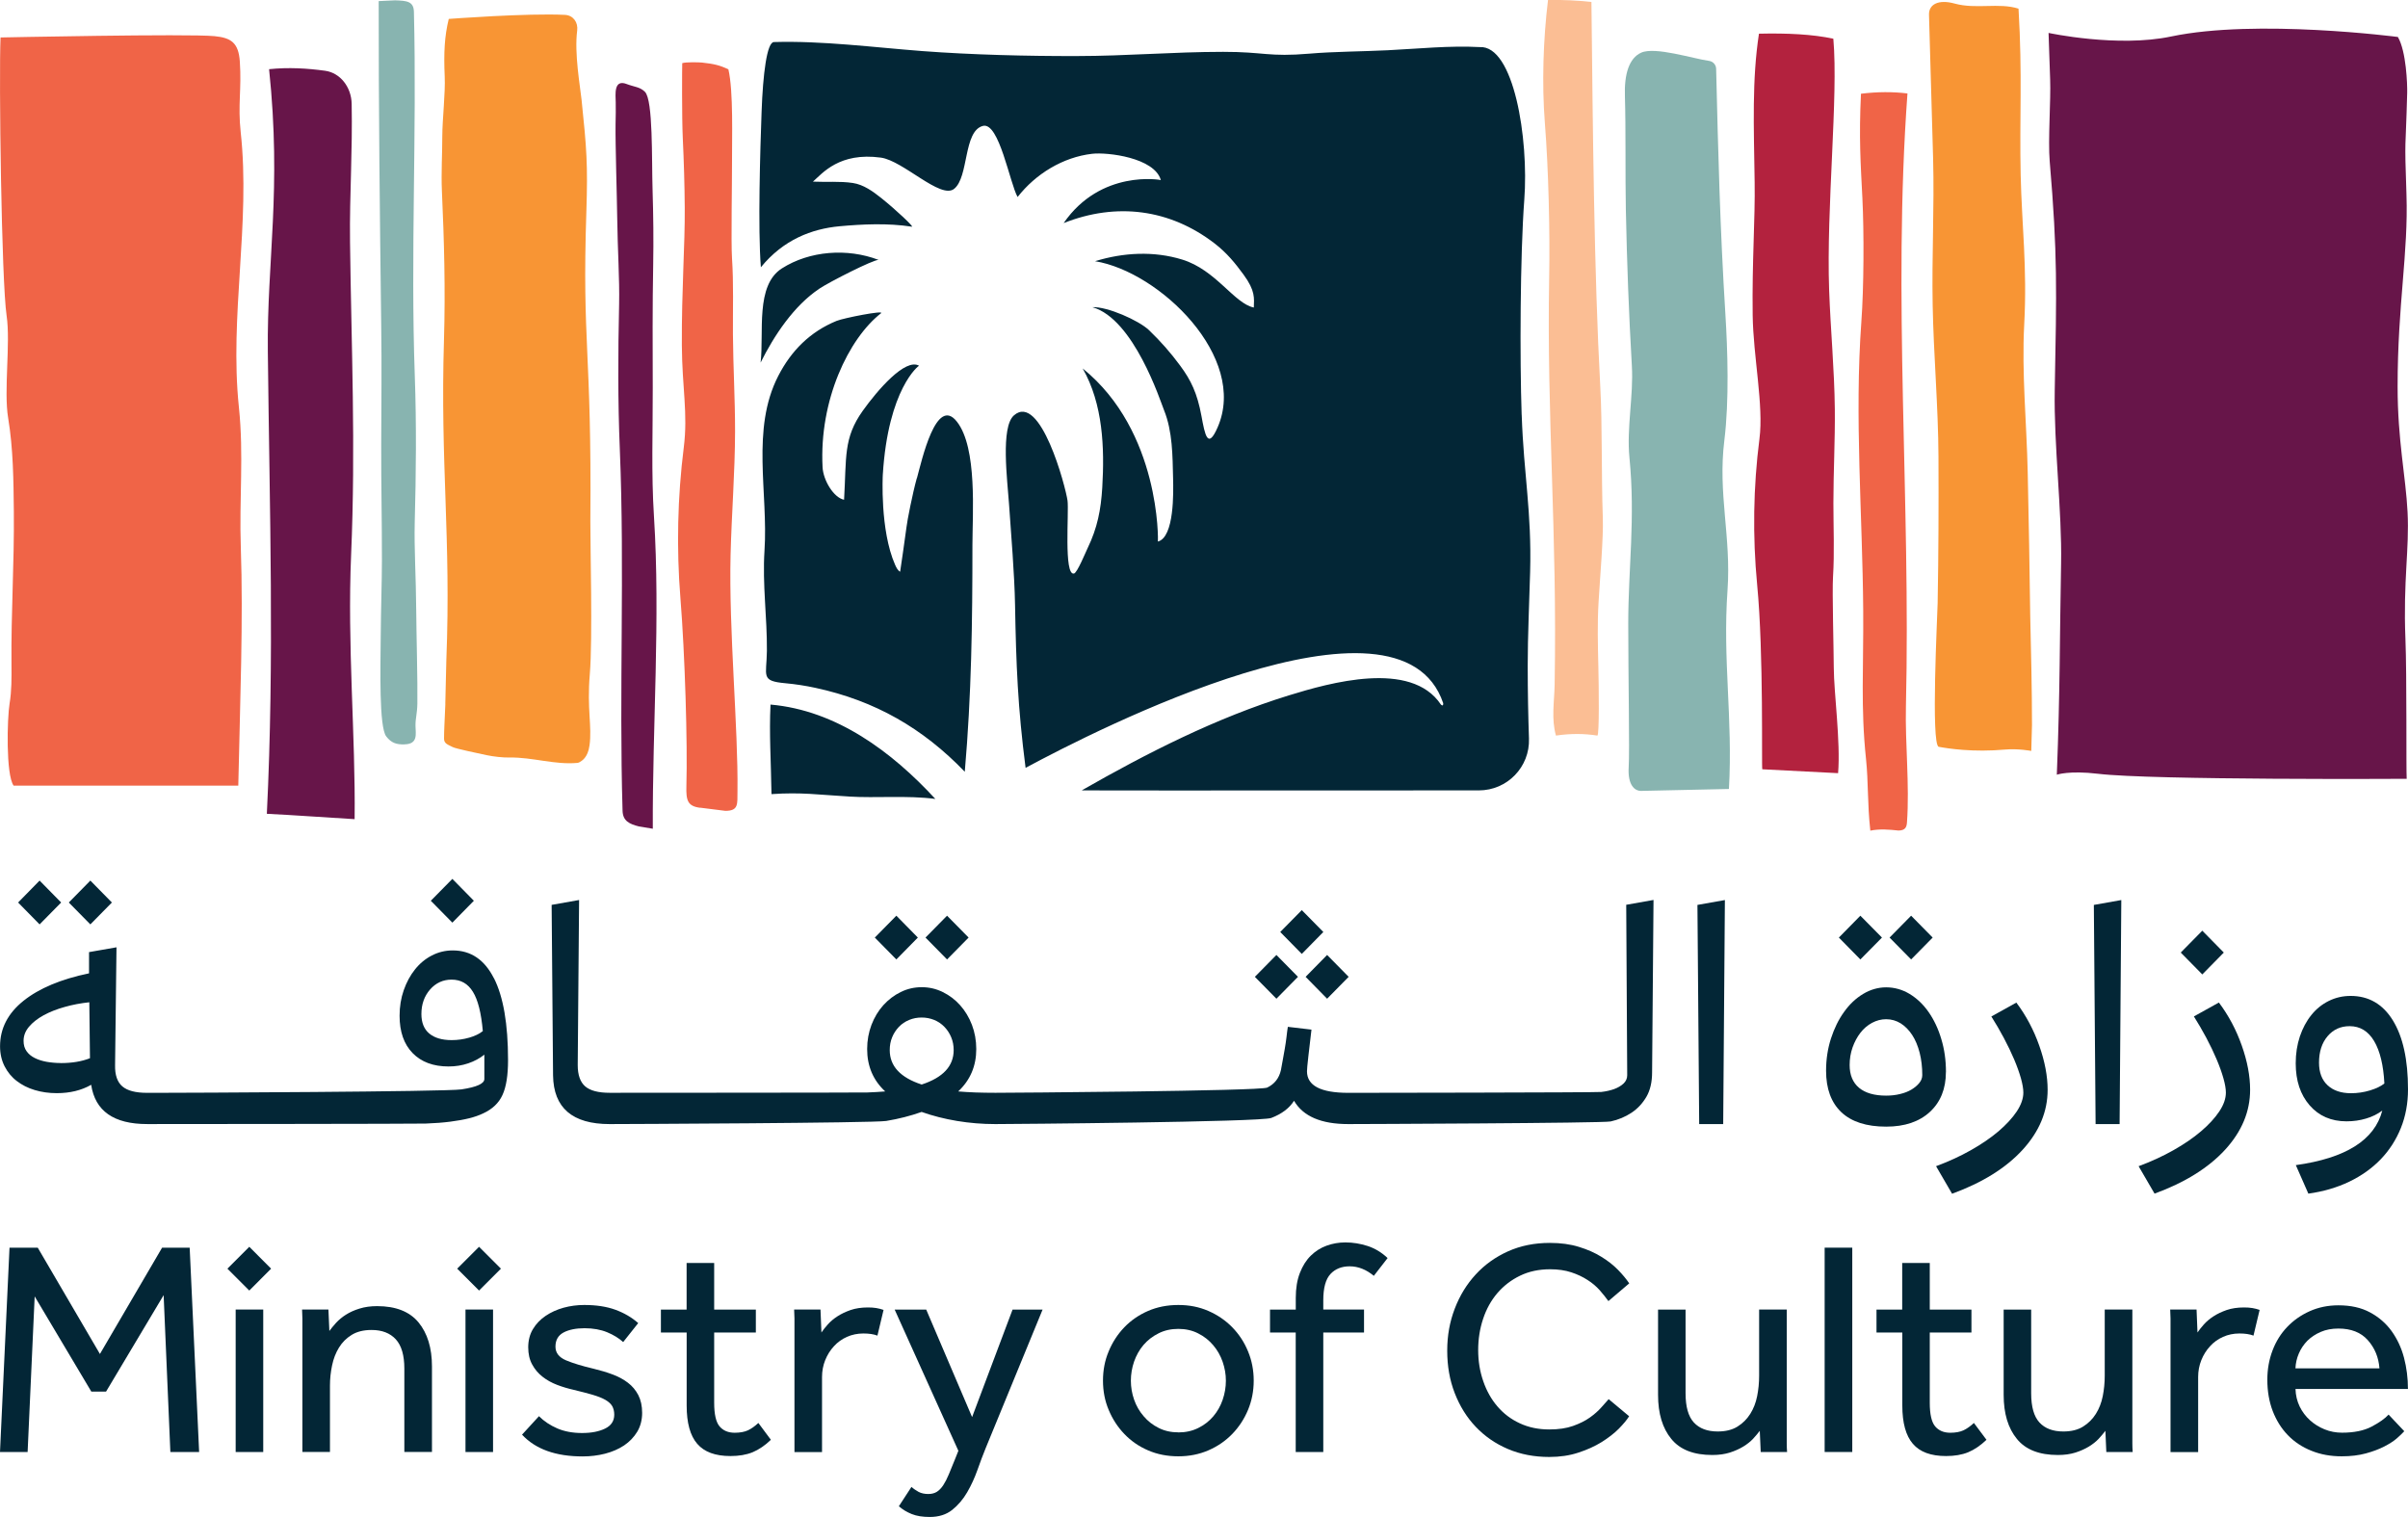
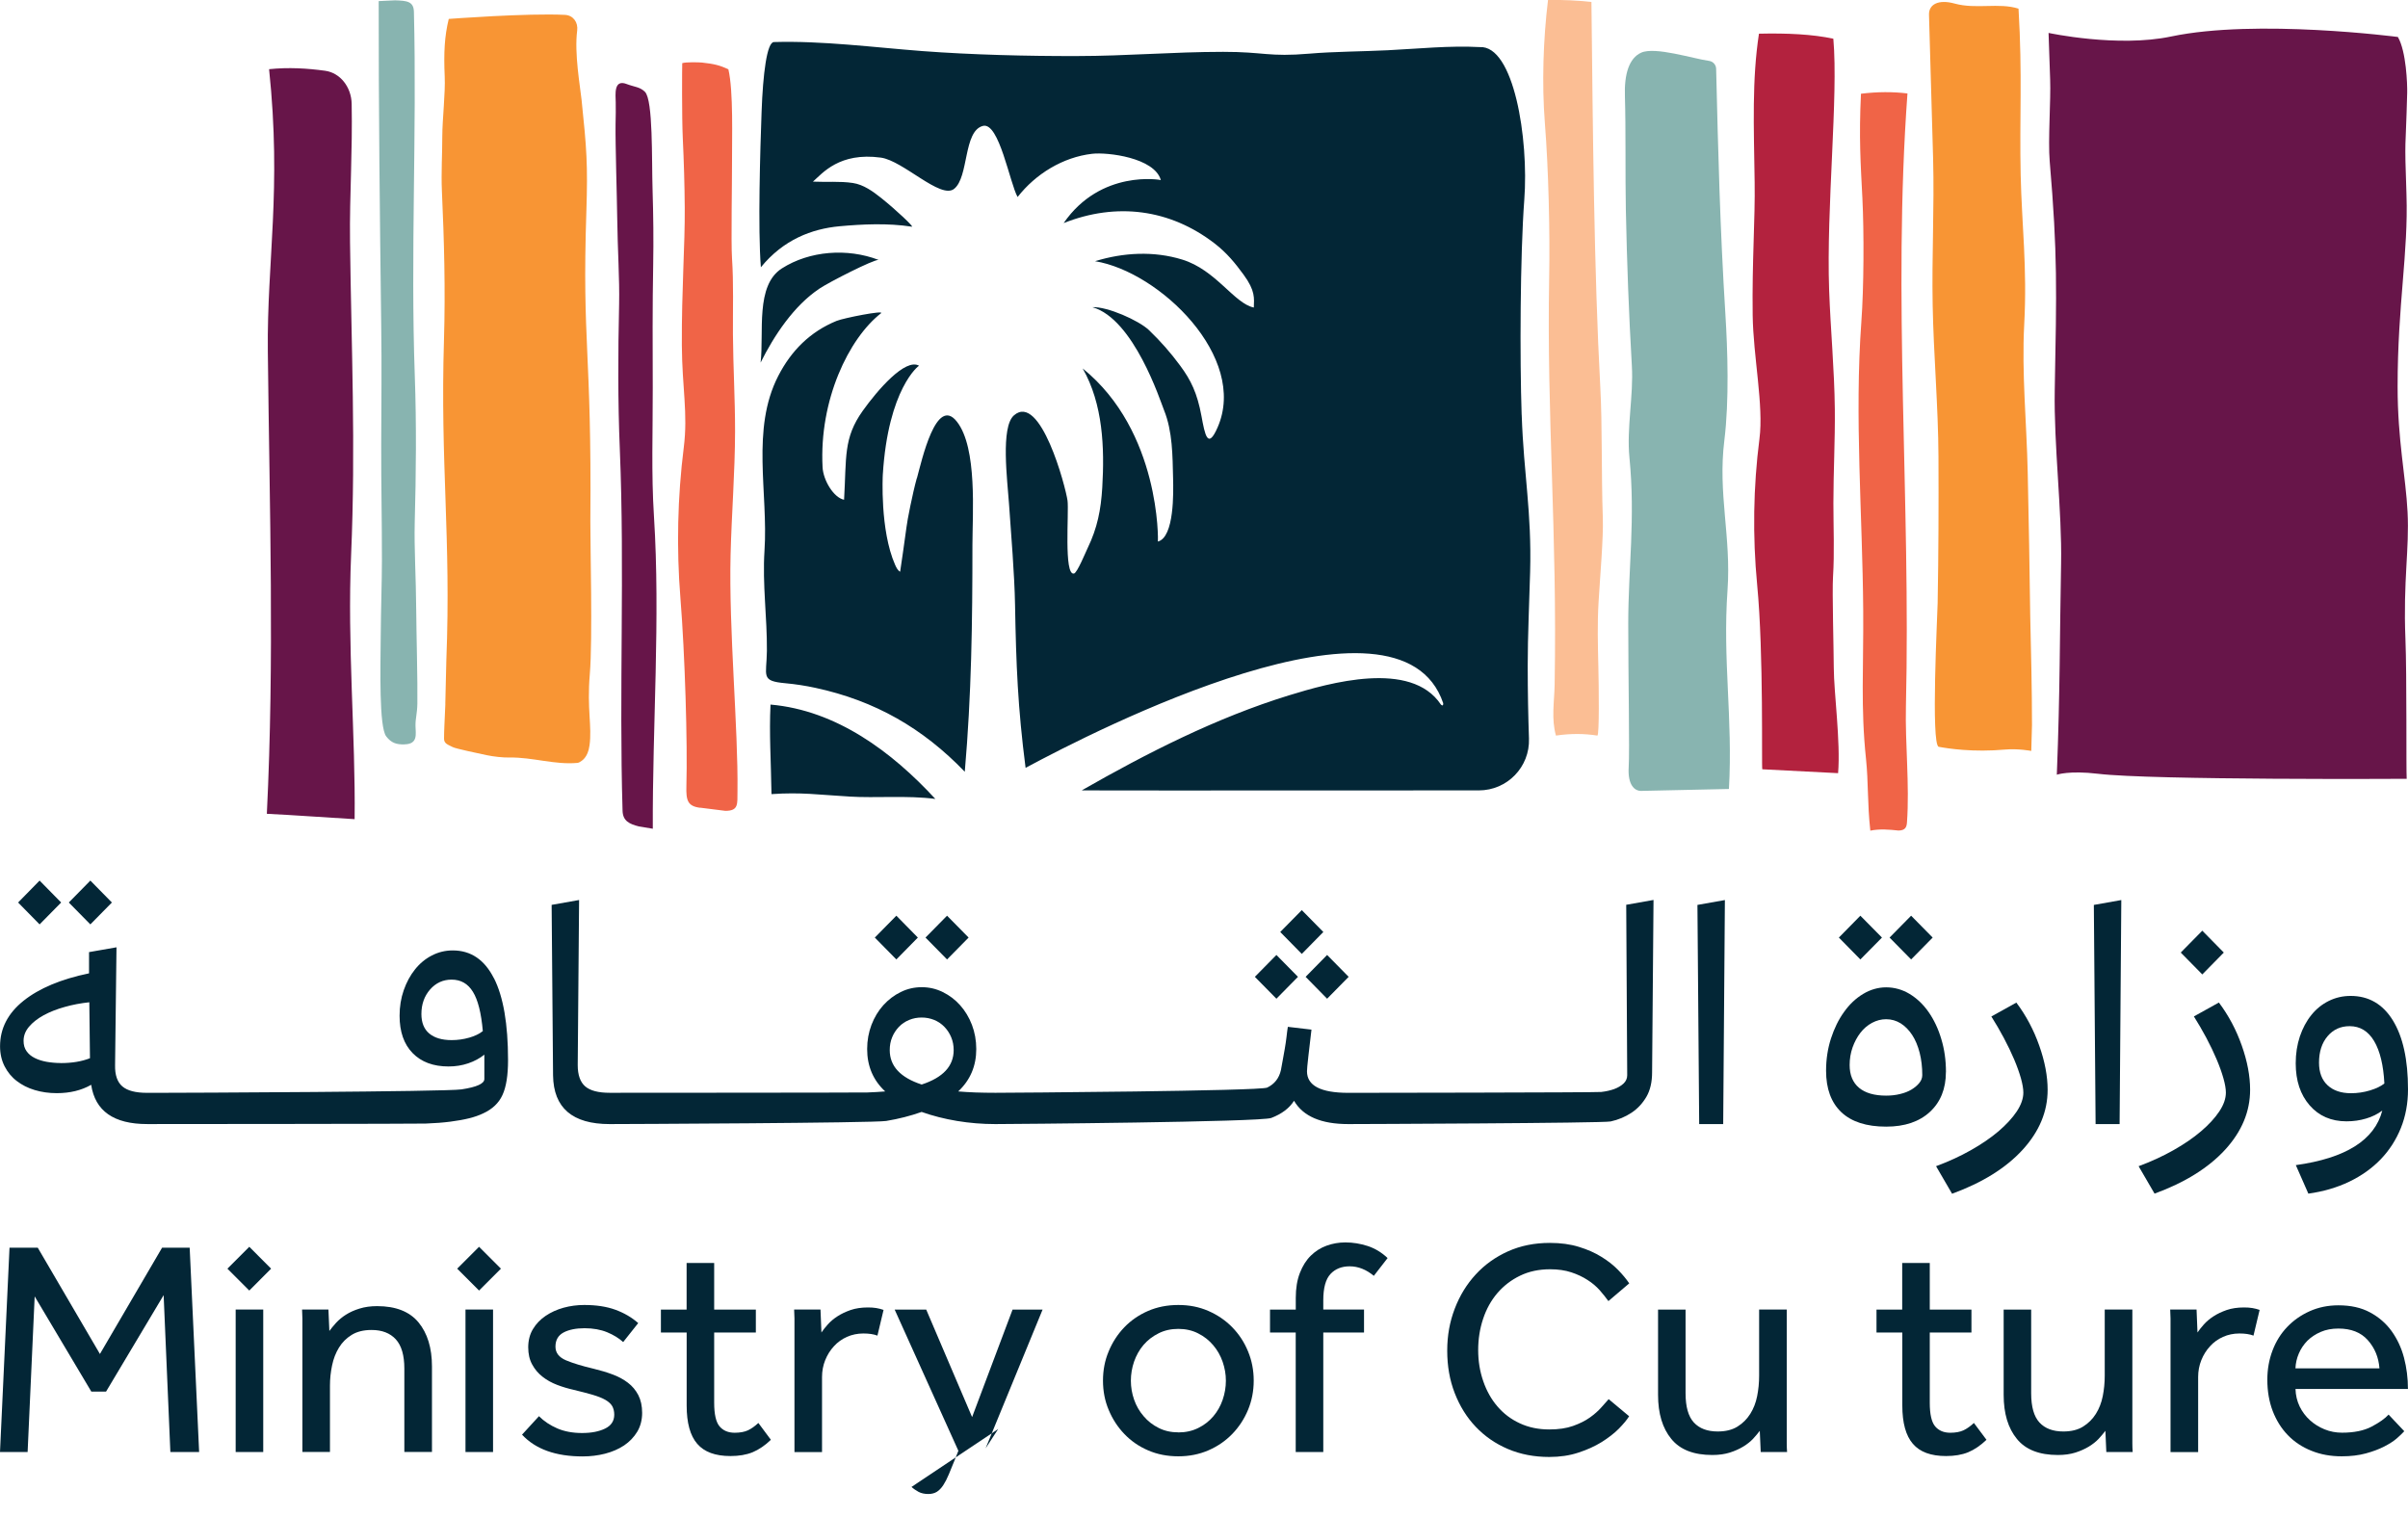
<svg xmlns="http://www.w3.org/2000/svg" id="Layer_2" data-name="Layer 2" viewBox="0 0 440.28 277.37">
  <defs>
    <style>
      .cls-1 {
        fill: #032636;
      }

      .cls-1, .cls-2, .cls-3, .cls-4, .cls-5, .cls-6, .cls-7 {
        stroke-width: 0px;
      }

      .cls-2 {
        fill: #fbbe94;
      }

      .cls-3 {
        fill: #88b4b0;
      }

      .cls-4 {
        fill: #671549;
      }

      .cls-5 {
        fill: #f89534;
      }

      .cls-6 {
        fill: #f06447;
      }

      .cls-7 {
        fill: #b3223e;
      }
    </style>
  </defs>
  <g id="Layer_1-2" data-name="Layer 1">
    <g>
      <polygon class="cls-1" points="20.46 165.02 16.52 161.01 12.58 165.02 16.52 169.02 20.46 165.02" />
      <polygon class="cls-1" points="11.18 165.02 7.24 161.01 3.31 165.02 7.24 169.02 11.18 165.02" />
-       <polygon class="cls-1" points="86.64 164.7 82.71 160.7 78.77 164.7 82.71 168.7 86.64 164.7" />
      <path class="cls-1" d="M90.3,178.86c-1.71-3.39-4.22-5.08-7.52-5.08-1.36,0-2.63.31-3.81.92-1.19.61-2.22,1.46-3.08,2.54-.87,1.08-1.56,2.35-2.07,3.81-.51,1.46-.76,3.02-.76,4.67,0,2.92.79,5.2,2.38,6.83,1.59,1.63,3.78,2.45,6.57,2.45,1.27,0,2.47-.19,3.59-.57,1.12-.38,2.11-.91,2.96-1.59v4.45c0,.85-1.4,1.48-4.19,1.9-2.8.43-50.52.63-56.02.63h-1.46c-2.08,0-3.58-.38-4.51-1.17-.93-.79-1.38-2.09-1.34-3.9l.26-21.54-5.02.88v3.88c-5.13,1.06-9.12,2.74-11.98,5.02-2.86,2.29-4.29,5.06-4.29,8.32,0,1.36.28,2.58.83,3.66.55,1.07,1.29,1.98,2.23,2.69.93.72,2.01,1.27,3.27,1.65s2.59.57,4.04.57c2.41,0,4.51-.51,6.29-1.53.72,4.79,4.13,7.18,10.23,7.18h1.46c2.25,0,47.78-.03,49.47-.09,1.7-.06,3.21-.18,4.52-.35,1.31-.17,2.44-.37,3.4-.61.95-.23,1.84-.54,2.63-.92,1.65-.77,2.82-1.87,3.49-3.34.68-1.46,1.02-3.58,1.02-6.38,0-6.6-.86-11.6-2.58-14.99M85.79,189.73c-1.04.3-2.11.45-3.21.45-1.78,0-3.14-.41-4.1-1.21-.95-.8-1.43-1.99-1.43-3.56,0-1.78.53-3.27,1.58-4.48,1.06-1.21,2.38-1.81,3.94-1.81,1.69,0,2.99.74,3.9,2.23.92,1.48,1.52,3.87,1.81,7.18-.63.51-1.47.91-2.51,1.21M11.12,194.37c-.89,0-1.75-.08-2.58-.22-.82-.15-1.56-.38-2.19-.7-.63-.31-1.13-.73-1.49-1.24-.37-.51-.55-1.14-.55-1.9,0-.93.33-1.79.99-2.57.66-.78,1.54-1.48,2.67-2.1,1.12-.61,2.4-1.12,3.85-1.52,1.43-.41,2.94-.69,4.51-.86l.12,10.23c-1.52.6-3.3.89-5.33.89" />
      <polygon class="cls-1" points="167.82 171.43 163.89 167.43 159.95 171.43 163.89 175.43 167.82 171.43" />
      <polygon class="cls-1" points="177.1 171.43 173.16 167.43 169.22 171.43 173.16 175.43 177.1 171.43" />
      <polygon class="cls-1" points="241.96 170.41 238.02 166.41 234.08 170.41 238.02 174.42 241.96 170.41" />
      <polygon class="cls-1" points="242.65 182.61 246.59 178.61 242.65 174.61 238.72 178.61 242.65 182.61" />
      <polygon class="cls-1" points="237.32 178.61 233.38 174.61 229.44 178.61 233.38 182.61 237.32 178.61" />
      <path class="cls-1" d="M297.34,165.46l.18,31.13c0,.59-.22,1.1-.66,1.52-.45.42-1.02.76-1.72,1.02-.7.25-1.49.43-2.37.53-.9.11-45.28.16-46.24.16-5.04,0-7.56-1.31-7.56-3.94,0-.34.08-1.25.25-2.73.17-1.48.36-3.11.57-4.89l-4.32-.51c-.09.55-.17,1.18-.25,1.9-.09.72-.19,1.44-.32,2.16-.13.72-.25,1.43-.38,2.12-.13.7-.24,1.28-.32,1.75-.34,1.48-1.18,2.54-2.51,3.18-1.34.63-46.91.95-49.69.95h0c-1.27,0-2.48-.02-3.63-.06-1.14-.04-2.2-.11-3.17-.19,2.2-2.07,3.3-4.65,3.3-7.75,0-1.57-.27-3.04-.79-4.42-.53-1.38-1.25-2.57-2.16-3.59-.91-1.02-1.97-1.82-3.18-2.41-1.21-.6-2.49-.89-3.84-.89s-2.64.29-3.85.89c-1.21.59-2.26,1.4-3.18,2.41-.91,1.02-1.63,2.21-2.16,3.59-.52,1.38-.79,2.85-.79,4.42,0,3.13,1.1,5.71,3.3,7.75-1.01.08-2.09.15-3.24.19-1.15.04-45.9.06-47.13.06-2.08,0-3.57-.39-4.48-1.17-.91-.79-1.37-2.08-1.37-3.9l.25-30.18-5.02.89.26,31.19c.09,5.93,3.53,8.89,10.35,8.89,2.37,0,48.28-.19,50.56-.57,2.29-.38,4.45-.93,6.48-1.65,2.03.72,4.19,1.27,6.48,1.65,2.29.38,4.62.57,6.99.57,2.67,0,48.53-.37,50.46-1.12,1.93-.74,3.31-1.79,4.16-3.14,1.66,2.84,4.95,4.26,9.91,4.26h0c1.58,0,46.56-.16,47.98-.48,1.42-.31,2.69-.85,3.81-1.59,1.12-.74,2.03-1.72,2.73-2.92.7-1.2,1.04-2.7,1.04-4.48l.26-31.51-5.02.89ZM168.52,198.3c-3.9-1.27-5.84-3.37-5.84-6.29,0-.85.14-1.63.44-2.35.29-.72.71-1.35,1.23-1.9.53-.55,1.15-.97,1.88-1.27.72-.3,1.48-.44,2.29-.44s1.56.15,2.29.44c.72.3,1.34.72,1.87,1.27.53.55.94,1.18,1.24,1.9s.45,1.5.45,2.35c0,2.92-1.95,5.02-5.85,6.29" />
      <polygon class="cls-1" points="310.68 205.54 310.36 165.46 315.38 164.57 315.07 205.54 310.68 205.54" />
      <path class="cls-1" d="M355.79,196.02c0,3.05-.98,5.48-2.92,7.28-1.95,1.8-4.61,2.7-8,2.7-3.6,0-6.33-.88-8.19-2.63-1.86-1.76-2.8-4.29-2.8-7.59,0-2.08.3-4.04.89-5.88.6-1.84,1.38-3.46,2.39-4.86.99-1.4,2.16-2.5,3.49-3.3,1.33-.8,2.74-1.21,4.22-1.21s2.95.4,4.29,1.21c1.33.81,2.49,1.91,3.46,3.3.98,1.4,1.76,3.04,2.32,4.92.58,1.89.86,3.9.86,6.07M340.15,175.43l-3.93-4,3.93-4,3.95,4-3.95,4ZM351.47,196.59c0-1.48-.16-2.85-.48-4.1-.32-1.25-.77-2.33-1.36-3.24-.6-.91-1.29-1.62-2.1-2.13-.81-.5-1.69-.76-2.67-.76-.89,0-1.74.22-2.57.66-.82.44-1.54,1.05-2.13,1.82-.58.75-1.07,1.65-1.43,2.66-.36,1.02-.54,2.09-.54,3.24,0,1.82.58,3.2,1.72,4.16,1.14.95,2.8,1.43,4.95,1.43.89,0,1.74-.09,2.54-.29.81-.19,1.5-.46,2.1-.82.59-.36,1.07-.76,1.43-1.21.36-.44.54-.92.54-1.43M349.43,175.43l-3.94-4,3.94-4,3.94,4-3.94,4Z" />
      <path class="cls-1" d="M354,213.23c2.29-.85,4.41-1.82,6.35-2.92,1.95-1.1,3.63-2.25,5.06-3.46,1.41-1.21,2.53-2.42,3.33-3.62.8-1.21,1.21-2.36,1.21-3.46,0-.68-.15-1.54-.44-2.6-.3-1.05-.71-2.21-1.24-3.46-.53-1.25-1.16-2.55-1.88-3.91-.72-1.35-1.48-2.67-2.29-3.94l4.57-2.54c1.78,2.37,3.18,5,4.19,7.88,1.02,2.88,1.53,5.57,1.53,8.07,0,3.98-1.53,7.63-4.57,10.96-3.05,3.33-7.35,6.01-12.9,8.04l-2.92-5.02Z" />
      <polygon class="cls-1" points="383.16 205.54 382.84 165.46 387.86 164.57 387.55 205.54 383.16 205.54" />
      <path class="cls-1" d="M391.04,213.23c2.28-.84,4.4-1.82,6.35-2.92,1.95-1.1,3.63-2.25,5.05-3.46,1.42-1.21,2.53-2.42,3.33-3.62.81-1.21,1.21-2.36,1.21-3.46,0-.68-.15-1.55-.45-2.61-.3-1.06-.71-2.21-1.24-3.46-.53-1.25-1.15-2.55-1.87-3.91-.72-1.35-1.49-2.67-2.29-3.94l4.57-2.54c1.78,2.37,3.18,5,4.19,7.88,1.02,2.88,1.52,5.57,1.52,8.07,0,3.98-1.52,7.63-4.57,10.96-3.05,3.32-7.35,6-12.9,8.03l-2.92-5.02ZM402.67,178.17l-3.94-4,3.94-4,3.93,4-3.93,4Z" />
      <path class="cls-1" d="M419.76,213.04c9.15-1.27,14.42-4.59,15.82-9.98-.85.64-1.84,1.13-2.96,1.46-1.12.34-2.32.51-3.59.51-2.79,0-5.04-.98-6.73-2.92-1.7-1.95-2.55-4.51-2.55-7.69,0-1.78.26-3.42.76-4.92.51-1.5,1.21-2.81,2.1-3.91.88-1.1,1.95-1.96,3.18-2.57,1.23-.61,2.56-.92,4-.92,3.3,0,5.88,1.49,7.72,4.47,1.84,2.99,2.77,7.19,2.77,12.61,0,2.54-.43,4.89-1.3,7.06-.87,2.16-2.09,4.06-3.68,5.72-1.59,1.65-3.51,3.02-5.75,4.1-2.25,1.08-4.75,1.81-7.49,2.19l-2.29-5.21ZM429.86,199.89c1.18,0,2.34-.17,3.46-.51,1.13-.34,2-.76,2.64-1.27-.17-3.35-.8-5.93-1.87-7.75-1.08-1.82-2.58-2.73-4.48-2.73-1.65,0-3,.61-4.04,1.84-1.04,1.23-1.56,2.84-1.56,4.83,0,1.78.52,3.16,1.56,4.13,1.04.97,2.47,1.46,4.29,1.46" />
      <polygon class="cls-1" points="1.74 228.13 6.9 228.13 18.27 247.57 29.64 228.13 34.68 228.13 36.41 265.49 31.15 265.49 29.92 236.81 19.39 254.45 16.7 254.45 6.34 237.04 5.05 265.49 0 265.49 1.74 228.13" />
      <path class="cls-1" d="M45.58,227.97l3.99,4-3.99,4-4-4,4-4ZM43.09,239.44h5.04v26.05h-5.04v-26.05Z" />
      <path class="cls-1" d="M55.29,265.49v-24.39c0-.36-.02-.91-.06-1.66h4.82l.17,3.92c.33-.45.74-.94,1.23-1.49.49-.53,1.08-1.03,1.79-1.48.71-.45,1.54-.83,2.49-1.12.95-.3,2.03-.45,3.22-.45,3.4,0,5.93.99,7.57,2.97,1.63,1.98,2.46,4.67,2.46,8.06v15.63h-5.05v-15.24c0-2.43-.52-4.21-1.56-5.35-1.05-1.14-2.52-1.71-4.43-1.71-1.46,0-2.67.3-3.64.9-.97.6-1.74,1.37-2.32,2.32-.59.96-1.01,2.04-1.26,3.25-.26,1.22-.39,2.46-.39,3.73v12.1h-5.05Z" />
      <path class="cls-1" d="M87.59,227.97l4,4-4,4-4-4,4-4ZM85.11,239.44h5.04v26.05h-5.04v-26.05Z" />
      <path class="cls-1" d="M98.54,258.94c.93.93,2.06,1.68,3.36,2.24,1.3.56,2.82.84,4.53.84s3.08-.27,4.2-.81c1.12-.54,1.68-1.39,1.68-2.55,0-.6-.13-1.11-.36-1.54-.25-.43-.66-.81-1.24-1.15-.58-.33-1.35-.64-2.29-.92-.95-.28-2.14-.59-3.55-.93-1.01-.23-2.01-.52-3-.9-1-.38-1.88-.87-2.66-1.48-.79-.61-1.43-1.37-1.9-2.24-.49-.88-.73-1.93-.73-3.16s.29-2.39.87-3.33c.57-.95,1.35-1.76,2.31-2.41.98-.66,2.06-1.15,3.28-1.49,1.21-.33,2.47-.5,3.78-.5,2.21,0,4.1.29,5.69.87,1.59.58,2.99,1.39,4.18,2.44l-2.75,3.47c-.78-.71-1.76-1.31-2.94-1.8-1.18-.48-2.55-.73-4.12-.73s-2.9.27-3.86.79c-.97.53-1.46,1.38-1.46,2.58,0,1.12.64,1.95,1.93,2.5,1.29.54,2.97,1.05,5.06,1.54,1.24.3,2.39.64,3.45,1.04,1.07.39,2,.9,2.8,1.51.81.61,1.44,1.37,1.91,2.27.46.9.7,1.98.7,3.25s-.3,2.45-.9,3.45c-.6.99-1.4,1.82-2.4,2.5-1.01.67-2.17,1.17-3.48,1.51-1.3.33-2.67.5-4.09.5-4.93,0-8.62-1.32-11.09-3.98l3.08-3.36Z" />
      <path class="cls-1" d="M125.54,243.65h-4.7v-4.2h4.7v-8.52h5.04v8.52h7.62v4.2h-7.62v12.83c0,2.09.32,3.53.98,4.32.66.78,1.58,1.17,2.78,1.17.96,0,1.77-.15,2.41-.44.63-.3,1.27-.75,1.91-1.35l2.29,3.08c-1.09,1.04-2.2,1.8-3.33,2.27-1.14.47-2.5.7-4.06.7-2.77,0-4.79-.74-6.08-2.24-1.29-1.49-1.93-3.83-1.93-7v-13.33Z" />
      <path class="cls-1" d="M145.26,265.49v-24.42c0-.34-.02-.88-.06-1.63h4.82l.17,4.2c.3-.44.69-.94,1.17-1.48.48-.54,1.08-1.04,1.76-1.48.69-.45,1.5-.83,2.41-1.15.91-.31,1.96-.47,3.16-.47.56,0,1.07.03,1.54.11.46.08.9.19,1.32.34l-1.12,4.7c-.67-.26-1.53-.39-2.58-.39s-2.08.21-3,.62c-.91.41-1.71.98-2.37,1.71-.68.73-1.21,1.58-1.6,2.55-.39.97-.58,2-.58,3.08v13.72h-5.05Z" />
-       <path class="cls-1" d="M166.66,271.88c.37.34.81.63,1.29.9.49.26,1.08.39,1.79.39.6,0,1.11-.13,1.54-.39.43-.27.82-.67,1.18-1.21.35-.54.69-1.19,1.01-1.96.32-.76.68-1.65,1.09-2.66l.67-1.68-11.65-25.82h5.77l8.39,19.66,7.4-19.66h5.49l-10.42,25.37c-.49,1.2-.98,2.51-1.49,3.95-.51,1.44-1.13,2.8-1.88,4.09-.75,1.29-1.66,2.36-2.74,3.22-1.08.86-2.45,1.29-4.09,1.29-1.31,0-2.41-.17-3.3-.53-.9-.36-1.68-.83-2.36-1.43l2.3-3.53Z" />
+       <path class="cls-1" d="M166.66,271.88c.37.34.81.63,1.29.9.49.26,1.08.39,1.79.39.6,0,1.11-.13,1.54-.39.43-.27.82-.67,1.18-1.21.35-.54.69-1.19,1.01-1.96.32-.76.68-1.65,1.09-2.66l.67-1.68-11.65-25.82h5.77l8.39,19.66,7.4-19.66h5.49l-10.42,25.37l2.3-3.53Z" />
      <path class="cls-1" d="M215.45,266.28c-2.01,0-3.87-.36-5.54-1.09-1.68-.72-3.13-1.73-4.34-3-1.22-1.27-2.17-2.74-2.86-4.4-.7-1.66-1.04-3.44-1.04-5.35s.34-3.69,1.04-5.35c.69-1.66,1.63-3.12,2.86-4.4,1.21-1.26,2.66-2.26,4.34-2.99,1.68-.73,3.53-1.09,5.54-1.09s3.82.36,5.49,1.09c1.68.73,3.14,1.73,4.37,2.99,1.24,1.27,2.2,2.74,2.88,4.4.69,1.66,1.04,3.44,1.04,5.35s-.35,3.69-1.04,5.35c-.69,1.66-1.65,3.13-2.88,4.4-1.23,1.27-2.68,2.27-4.37,3-1.68.73-3.52,1.09-5.49,1.09M215.45,261.91c1.34,0,2.56-.27,3.64-.81,1.08-.53,2-1.25,2.75-2.13.75-.88,1.32-1.89,1.71-3.02.39-1.14.59-2.3.59-3.5s-.2-2.3-.59-3.45c-.39-1.13-.97-2.15-1.74-3.05-.77-.9-1.68-1.62-2.75-2.15-1.05-.54-2.27-.82-3.61-.82s-2.56.27-3.63.82c-1.09.54-2,1.25-2.75,2.13-.75.88-1.31,1.89-1.71,3.02-.39,1.14-.59,2.31-.59,3.5s.2,2.35.59,3.47c.39,1.12.97,2.13,1.74,3.02.76.9,1.68,1.62,2.75,2.15,1.06.54,2.26.81,3.61.81" />
      <path class="cls-1" d="M236.92,243.65h-4.71v-4.2h4.71v-2.13c0-1.76.25-3.28.75-4.57.5-1.29,1.17-2.35,2.01-3.17.84-.82,1.8-1.43,2.89-1.82,1.08-.39,2.22-.59,3.42-.59,1.38,0,2.73.22,4.06.65,1.32.43,2.55,1.16,3.66,2.21l-2.52,3.25c-1.38-1.15-2.86-1.74-4.42-1.74-1.46,0-2.63.47-3.5,1.4-.88.94-1.32,2.54-1.32,4.82v1.68h7.45v4.2h-7.45v21.85h-5.04v-21.85Z" />
      <path class="cls-1" d="M297.88,258.94c-.41.67-1.05,1.43-1.9,2.3-.86.86-1.91,1.67-3.14,2.44-1.23.76-2.65,1.41-4.26,1.93-1.6.53-3.38.79-5.32.79-2.76,0-5.29-.49-7.56-1.46-2.28-.97-4.24-2.33-5.88-4.06-1.65-1.73-2.92-3.79-3.84-6.16-.92-2.37-1.37-4.95-1.37-7.75s.46-5.28,1.37-7.67c.91-2.39,2.19-4.48,3.84-6.27,1.64-1.79,3.62-3.2,5.91-4.23,2.3-1.03,4.85-1.54,7.65-1.54,1.98,0,3.75.24,5.32.73,1.57.48,2.94,1.09,4.11,1.82,1.19.73,2.19,1.52,3.03,2.38.84.86,1.52,1.68,2.05,2.47l-3.81,3.24c-.45-.63-.98-1.29-1.59-1.99-.62-.69-1.35-1.32-2.22-1.87-.86-.56-1.85-1.03-2.97-1.4-1.12-.37-2.41-.56-3.86-.56-2.06,0-3.9.39-5.52,1.18-1.63.79-3,1.85-4.15,3.19-1.14,1.34-2.01,2.91-2.6,4.7-.6,1.79-.9,3.7-.9,5.71s.31,3.91.93,5.69c.61,1.78,1.48,3.32,2.6,4.62,1.12,1.31,2.48,2.34,4.09,3.08,1.61.75,3.4,1.12,5.38,1.12,1.68,0,3.13-.21,4.34-.64,1.21-.43,2.24-.94,3.08-1.54.84-.6,1.53-1.21,2.07-1.82s1-1.13,1.37-1.54l3.76,3.14Z" />
      <path class="cls-1" d="M303.14,239.45h5.05v15.29c0,2.47.5,4.25,1.51,5.35,1.01,1.1,2.47,1.65,4.37,1.65,1.46,0,2.66-.3,3.62-.9.96-.6,1.73-1.37,2.33-2.32.6-.96,1.02-2.03,1.26-3.25.24-1.21.36-2.45.36-3.73v-12.1h5.05v24.45c0,.55.02,1.08.06,1.6h-4.82l-.17-3.87c-.34.45-.75.93-1.23,1.46-.49.52-1.09.99-1.79,1.42-.71.43-1.53.8-2.47,1.1-.93.29-1.99.44-3.19.44-3.4,0-5.9-.97-7.5-2.94-1.61-1.96-2.42-4.64-2.42-8.04v-15.63Z" />
-       <rect class="cls-1" x="333.62" y="228.13" width="5.05" height="37.36" />
      <path class="cls-1" d="M347.8,243.65h-4.7v-4.2h4.7v-8.52h5.04v8.52h7.62v4.2h-7.62v12.83c0,2.09.32,3.53.98,4.32.66.78,1.58,1.17,2.77,1.17.97,0,1.77-.15,2.41-.44.63-.3,1.27-.75,1.91-1.35l2.3,3.08c-1.09,1.04-2.2,1.8-3.33,2.27-1.14.47-2.5.7-4.06.7-2.77,0-4.79-.74-6.07-2.24-1.29-1.49-1.93-3.83-1.93-7v-13.33Z" />
      <path class="cls-1" d="M366.33,239.45h5.05v15.29c0,2.47.5,4.25,1.51,5.35,1.01,1.1,2.47,1.65,4.37,1.65,1.46,0,2.66-.3,3.62-.9.96-.6,1.73-1.37,2.33-2.32.6-.96,1.02-2.03,1.26-3.25.24-1.21.36-2.45.36-3.73v-12.1h5.05v24.45c0,.55.02,1.08.06,1.6h-4.82l-.17-3.87c-.34.45-.75.93-1.23,1.46-.49.52-1.09.99-1.79,1.42-.71.43-1.53.8-2.47,1.1-.93.29-1.99.44-3.19.44-3.4,0-5.9-.97-7.5-2.94-1.61-1.96-2.42-4.64-2.42-8.04v-15.63Z" />
      <path class="cls-1" d="M396.86,265.49v-24.42c0-.34-.02-.88-.06-1.63h4.82l.17,4.2c.3-.44.69-.94,1.17-1.48.49-.54,1.08-1.04,1.76-1.48.69-.45,1.5-.83,2.41-1.15.91-.31,1.97-.47,3.16-.47.56,0,1.07.03,1.54.11.46.08.9.19,1.32.34l-1.12,4.7c-.67-.26-1.53-.39-2.58-.39s-2.08.21-2.99.62c-.92.41-1.71.98-2.37,1.71-.68.73-1.21,1.58-1.6,2.55-.39.97-.58,2-.58,3.08v13.72h-5.05Z" />
      <path class="cls-1" d="M439.6,261.69c-.3.33-.75.77-1.34,1.29s-1.38,1.02-2.33,1.51c-.96.49-2.07.91-3.36,1.26-1.29.35-2.76.53-4.4.53-2.03,0-3.87-.33-5.54-1.01-1.69-.67-3.13-1.63-4.32-2.86-1.19-1.23-2.11-2.71-2.77-4.42-.65-1.71-.98-3.62-.98-5.71,0-1.9.32-3.69.95-5.35.63-1.67,1.53-3.1,2.69-4.31,1.16-1.21,2.53-2.17,4.12-2.88,1.59-.71,3.33-1.07,5.24-1.07,2.24,0,4.16.42,5.77,1.29,1.61.86,2.92,2,3.95,3.42,1.02,1.42,1.79,3.05,2.27,4.87.48,1.83.72,3.74.72,5.71h-20.56c.03,1.16.29,2.22.75,3.19.47.97,1.1,1.81,1.88,2.52.78.71,1.68,1.27,2.69,1.68,1.01.41,2.07.61,3.19.61,2.2,0,4.01-.37,5.43-1.12,1.42-.75,2.44-1.48,3.08-2.19l2.86,3.03ZM435.06,250.2c-.15-2.02-.86-3.73-2.13-5.16-1.26-1.42-3.06-2.12-5.38-2.12-1.2,0-2.27.2-3.22.61-.95.41-1.77.95-2.45,1.62-.66.68-1.19,1.45-1.56,2.33-.38.88-.58,1.78-.62,2.72h15.35Z" />
      <path class="cls-6" d="M348.76,17.11c-2.73,37.29.61,74.42-.28,112.04-.16,6.91.69,14.31.19,21.25-.06.82-.3,1.45-1.55,1.46-1.71-.18-3.42-.33-5.15.02-.55-4.98-.34-8.84-.79-13.13-.99-9.36-.43-16.99-.51-27.2-.13-17.47-1.61-35.26-.34-52.7.46-6.21.5-16.4.19-22.62-.32-6.33-.65-11.02-.26-19.09,3.02-.37,5.85-.38,8.5-.05" />
-       <path class="cls-6" d="M39.22,6.61c3.05.3,4.39,1.21,4.63,4.63.35,5.11-.39,7.91.16,12.93,1.82,16.68-2.08,33.59-.33,50.28.92,8.82.04,16.76.35,25.62.46,13.17-.13,28.11-.46,43.58H2.49c-1.44-2.02-1.18-12.31-.74-14.99.39-2.34.37-4.73.35-7.11-.09-9.7.52-18.35.43-28.06-.06-5.71-.11-11.44-1.04-17.07-.83-4.98.46-13.7-.28-18.69C.27,51.46-.22,14.02.1,6.85c0,0,34.29-.71,39.12-.24" />
      <path class="cls-4" d="M114.55,15.35c-2.36-.88-2,1.9-1.97,3.38.03,1.35,0,2.2-.03,4.02-.05,3.6.26,13.44.3,16.99.07,5.97.45,11.18.35,15.89-.2,8.85-.24,17.71.13,26.56.91,22.04-.16,44.13.5,66.04.05,1.9,1.26,2.44,2.99,2.88l2.54.42c-.08-18.77,1.4-38.44.21-57.15-.5-7.8-.2-15.6-.22-23.42-.02-7.51-.06-15.01.08-22.52.08-4.55.03-9.1-.11-13.65-.18-5.64.12-16.49-1.4-18-.92-.91-1.81-.85-3.36-1.43" />
      <path class="cls-3" d="M73.98,136.1c2.5-.06,2.01-1.91,1.99-3.39-.02-1.37.31-2.22.34-4.05.07-3.64-.19-13.56-.21-17.13-.04-6.02-.39-11.28-.27-16.02.24-8.92.33-17.86.01-26.78-.79-22.23.39-44.49-.16-66.58-.05-1.92-1.31-2.02-3.46-2.09l-2.98.14c-.02,18.92.2,39.05.46,59.19.11,7.89.02,14.02,0,21.91-.02,7.57.14,13.61.13,21.18,0,4.01-.18,8.44-.22,14.01-.05,5.69-.32,16.44,1.01,18.16.91,1.17,1.81,1.5,3.36,1.46" />
      <path class="cls-6" d="M128.02,147.7c-2.28-.29-2.59-1.31-2.52-3.93.23-7.74-.27-24.26-1.09-34.38-.74-9.16-.53-18.51.61-27.57.79-6.27-.31-10.94-.35-18.71-.05-10.22.58-18.22.53-25.12-.03-4.25-.16-8.5-.36-12.75-.18-3.96-.13-12.72-.1-13.69.66-.23,3.01-.17,3.63-.11,2.19.24,3.24.49,4.81,1.24.94,4.06.64,12.58.66,17.36.02,2.8-.19,14.38,0,17.16.31,4.63.14,9.3.17,13.95.04,5.93.4,11.84.39,17.76-.02,7.52-.63,15-.82,22.51-.34,13.84,1.41,31.72,1.26,43.29-.03,2.3.24,3.55-2.22,3.55,0,0-2.33-.28-4.61-.58" />
      <path class="cls-7" d="M336.08,141.36c.47-5.75-.77-14.64-.79-19.26,0-2.71-.31-13.91-.14-16.61.28-4.48.07-9,.07-13.5,0-5.74.32-11.46.26-17.2-.08-7.28-.78-14.51-1.04-21.78-.53-15.14,1.7-35.26.77-45.93-3.8-.82-8.47-1.04-13.6-.92-1.29,8.43-.94,16.89-.79,27.16.11,6.67-.49,14.42-.36,24.32.1,7.52,2.03,16.51,1.24,22.59-1.13,8.78-1.27,17.83-.42,26.69,1.22,12.67.78,33.47.94,33.74l13.84.71Z" />
      <path class="cls-4" d="M376.07,141.67c.61-15.65.52-25.12.78-38.64.18-9.53-1.34-21.63-1.16-31.67.34-18.43.54-24.74-.92-41.85-.33-3.86.22-11.11.08-14.98-.1-2.59-.2-5.93-.29-8.51,0,0,12.63,2.72,22.42.65,15.61-3.28,41.45.09,41.45.09,1.54,2.63,1.74,8.73,1.7,10.23-.29,11.29-.52,7.32-.13,18.61.36,10.64-1.62,20.05-1.62,35.09,0,9.88,1.49,16.38,1.82,22.95.35,6.77-.82,12.45-.39,23.19.27,6.62.12,23.97.23,25.57,0,0-46.52.27-56.44-.92-5.24-.63-7.54.17-7.54.17" />
      <path class="cls-2" d="M290.98.37c.26,23.38.47,49.29,1.62,70.41.38,7.04.18,15.87.46,23.9.13,3.58-.5,10.71-.78,15.46-.23,3.85-.13,7.7-.04,11.56.1,4.08.19,12.62-.17,12.8-2.39-.38-4.9-.4-7.58,0-.87-3.14-.3-6.08-.24-9.34.49-28.05-1.46-48.54-1-74.38.16-8.38-.12-19.84-.78-28.2-.57-7.23-.31-15.38.57-22.58,2.76-.05,5.4.08,7.94.36" />
      <path class="cls-5" d="M369.07,1.61c.72,12.06.16,20,.39,30.37.2,9.1,1.21,16.87.65,27.32-.48,9.02.45,18.06.64,27.1.19,8.79.35,17.59.46,26.38.16,6.81.31,12.98.32,19.8,0,1.14-.13,3.58-.13,4.72,0,0-2.4-.45-4.74-.25-5.91.53-10.46-.18-12.18-.5-1.46-.33-.24-24.11-.2-26.29.16-8.93.19-17.86.15-26.79-.04-9.04-.89-18.63-1.06-27.67-.17-9.13.32-17.7.08-26.84-.24-9.21-.51-17.05-.75-26.27-.05-1.88,1.71-2.86,4.68-2.04,3.95,1.09,8.09-.21,11.68.93" />
      <path class="cls-4" d="M59.45,12.94c2.74.37,4.8,2.97,4.85,6.06.08,4.42-.01,8.33-.11,12.17-.11,4.29-.25,8.49-.19,13.16.24,19.08,1.05,37.29.2,57.05-.72,16.73.82,33.06.64,48.4-5.09-.29-11.13-.75-16.05-.98,1.39-28.31.5-55.11.18-84.57-.18-16.57,2.55-29.5.23-51.58,3.57-.37,6.96-.16,10.26.29" />
      <path class="cls-1" d="M278.22,75.83c-.35-10.08-.28-29.15.48-39.27.85-11.27-1.93-28.33-8.16-27.95-5.43-.3-11.38.31-16.82.58-4.36.22-9.95.24-14.3.62-7.47.64-8.29-.34-15.79-.33-9.36.01-17.44.76-26.8.77-9.07.02-19.16-.23-28.2-.91-8.87-.68-18.31-1.91-27.13-1.65-1.27.04-2,5.76-2.25,12.77-.25,6.76-.69,21.4-.13,28.41,4.12-5.05,9.31-7.03,14.39-7.5,4.07-.37,8.81-.61,13.22.08.44.07-2.89-3.07-5.6-5.24-1.53-1.22-3.25-2.46-5.19-2.75-2.39-.36-4.88-.13-7.3-.25,1.74-1.53,4.83-5.42,12.42-4.39,4.08.56,10.91,7.66,13.38,5.72,2.74-2.15,1.66-10.6,5.29-11.52,2.96-.74,4.91,10.52,6.33,13,3.3-4.22,8.27-7.28,13.63-7.9,2.8-.32,11.4.7,12.56,4.81,0-.05-10.96-2.01-17.77,7.86,9.67-3.83,19.43-2.57,27.61,3.73,2.26,1.75,3.74,3.59,5.28,5.69,2.19,2.98,1.93,4.32,1.88,6.02-3.58-.72-6.9-6.87-13.1-8.77-5.2-1.6-10.77-1.29-15.93.3,11.77,1.91,28.02,17.56,22.41,30.38-1.81,4.15-2.32,1.37-2.96-2.11-.77-4.14-1.91-6.51-3.89-9.18-1.73-2.35-3.55-4.42-5.68-6.47-1.88-1.8-7.66-4.35-10.36-4.21,7.58,2.13,12.44,17.21,13.09,18.82,1.58,3.9,1.56,8.38,1.66,12.53.06,2.39.25,10.71-2.78,11.5.05-.02.5-20.13-13.75-31.65,3.72,6.52,4.01,14.5,3.58,21.78-.25,4.09-.89,7.37-2.68,11.08-.39.81-1.9,4.51-2.49,4.64-1.9.43-.9-11.26-1.18-13.33-.35-2.56-4.95-19.84-9.8-15.59-2.46,2.15-1.2,11.87-.9,16.19.37,5.31,1.01,13.06,1.1,18.39.2,11.05.5,18.79,1.93,29.87,12.66-6.82,68.4-35.38,76.36-11.82.03.75-.44.22-.44.22h0c-5.46-8.16-20.33-3.95-27.76-1.66-13.24,4.08-25.91,10.52-37.9,17.38,19.72.05,50.1-.02,72.62,0,5.19,0,9.34-4.29,9.16-9.47-.13-3.81-.23-8.37-.23-13.32,0-5.55.29-11.59.44-17.14.3-11.08-1.16-17.65-1.54-28.74M167.63,87.43c-.79,2.86-1.75,7.73-1.89,8.98-.14,1.25-1.16,8.13-1.16,8.13-.46-.27-.7-.78-.92-1.27-2.8-6.36-2.25-16.4-2.25-16.44.97-15.8,6.59-20,6.63-19.96-2.53-1.45-7.62,4.5-10.3,8.25-3.57,5.02-2.95,8.47-3.41,16.26-1.91-.38-3.81-3.58-3.93-5.94-.65-12.28,4.78-23.56,10.69-28.17.66-.59-6.81.87-8.12,1.4-4.84,1.98-8.3,5.44-10.68,10.08-5,9.74-1.81,21.32-2.51,31.95-.4,6.13.49,12.17.44,18.31-.05,4.63-1.22,5.5,3.41,5.92,1.83.17,3.66.45,5.46.84,10.9,2.35,19.64,7.37,27.31,15.34,1.23-14.18,1.4-27.25,1.4-41.5,0-5.63.93-17.69-2.83-22.5-3.8-4.88-6.44,7.13-7.32,10.33M140.88,128.84c-.25,5.5.08,9.95.18,16.36,5.43-.37,8.64.11,14.05.44,5.19.32,10.7-.24,15.91.44-7.94-8.61-18.09-16.2-30.13-17.25M149.78,52.8c1.95-1.3,9.9-5.33,10.86-5.28-5.73-2.19-12.61-1.67-17.67,1.55-4.9,3.11-3.26,11.71-3.9,17.23,2.45-4.93,6.09-10.41,10.71-13.49" />
      <path class="cls-3" d="M312.48,11.13c.74.1,1.29.72,1.3,1.46.37,15.34.71,29.15,1.7,45,.39,6.29.71,15.57-.2,22.95-1.21,9.72,1.27,17.59.58,27.36-.91,12.88.99,23.46.26,36.36l-16,.35c-1.32.05-2.52-1.2-2.33-4.29.19-3.08-.08-16.36-.08-26.32s1.32-19.23.22-30.31c-.54-5.47.76-11.29.44-16.78-.57-9.95-.89-18.63-1.1-28.6-.12-5.88.01-14.92-.17-20.7-.14-4.03.75-6.98,2.97-7.98,2.55-1.15,9.53,1.11,12.41,1.5" />
      <path class="cls-5" d="M81.43,128.69c-.16,3.72-.24,5-.24,6.4,0,.93.83,1.1,1.58,1.51.5.28,4.81,1.18,6.22,1.48,1.23.26,2.97.46,4.21.43,4.15-.07,8.26,1.37,12.39.98.13-.02.27-.06.38-.13.35-.22,1.51-.76,1.82-3.08.48-3.52-.49-6.59.05-13,.54-6.41.07-23.79.1-27.97.26-31.65-1.53-32.17-.73-56.6.28-8.63.06-11.48-.88-20.5-.25-2.39-1.34-8.43-.8-12.61.2-1.52-.73-2.8-2.22-2.88-6.86-.35-21.26.74-21.26.74-.78,3.19-.93,6.21-.74,10.51.14,2.98-.43,7.9-.44,10.89,0,3.37-.22,6.73-.07,10.09.41,9.03.65,18.07.38,27.1-.7,22.89,1.31,36.16.43,58.65l-.19,7.96Z" />
    </g>
  </g>
</svg>